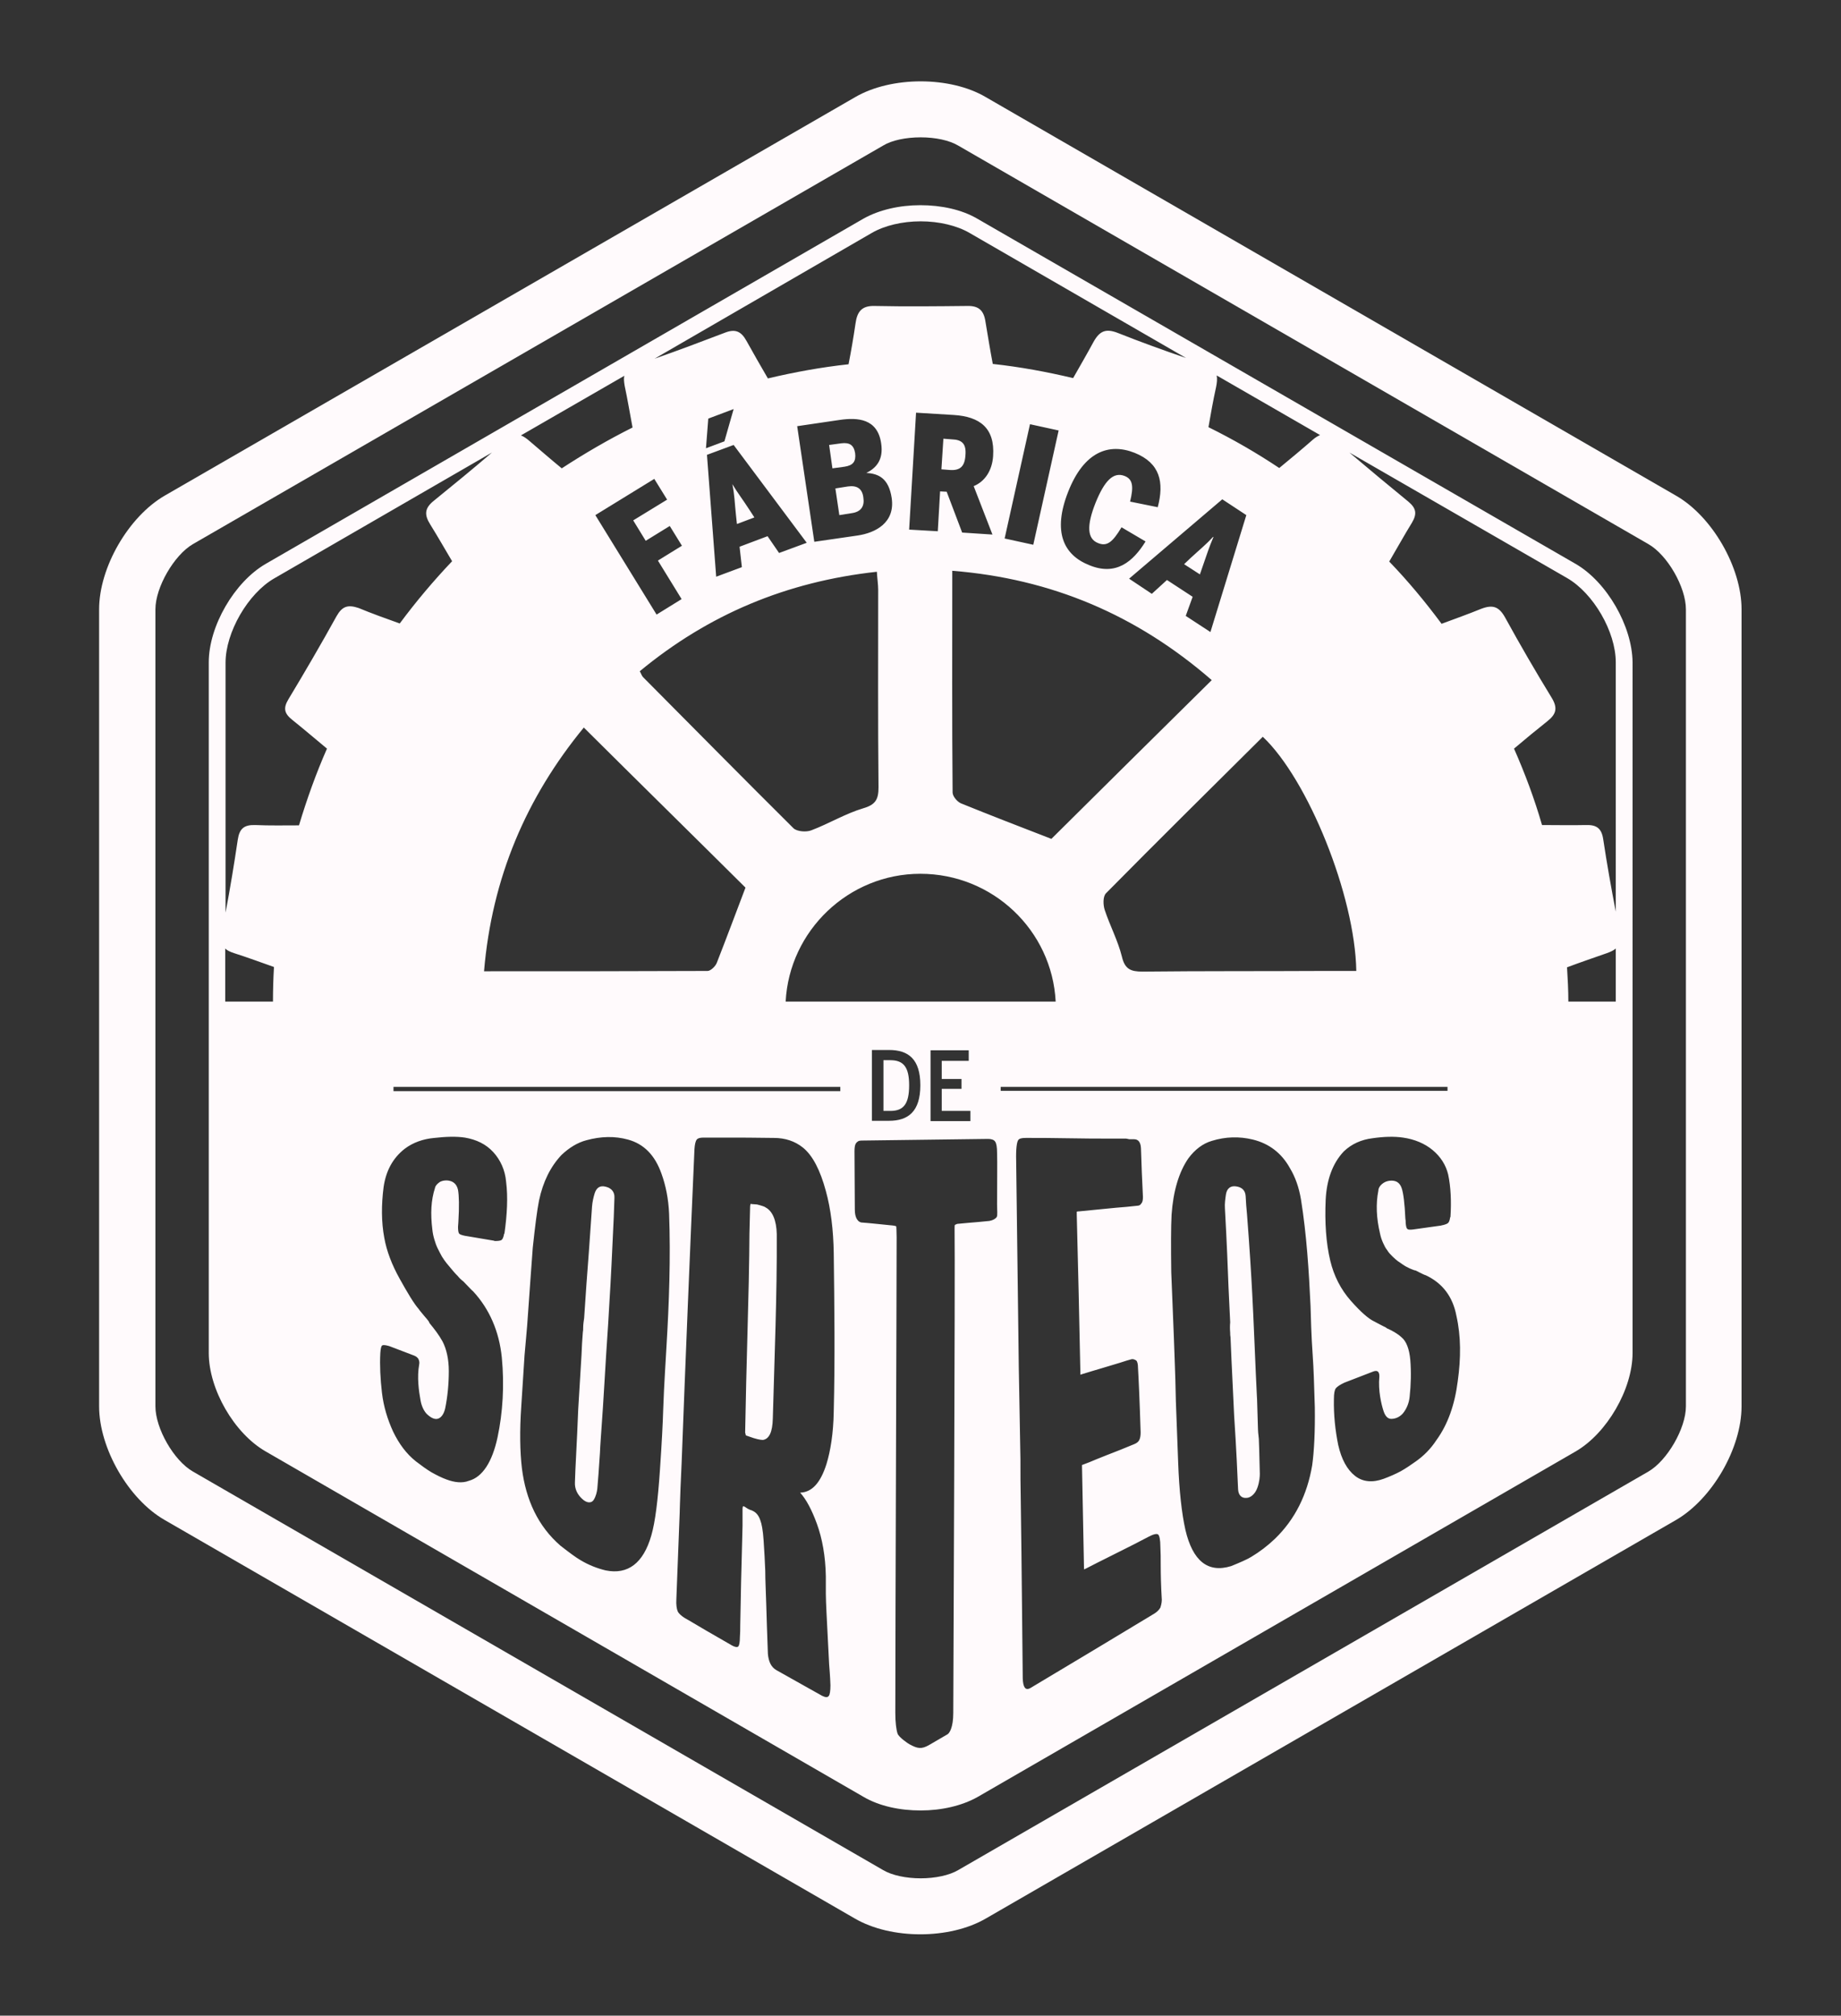
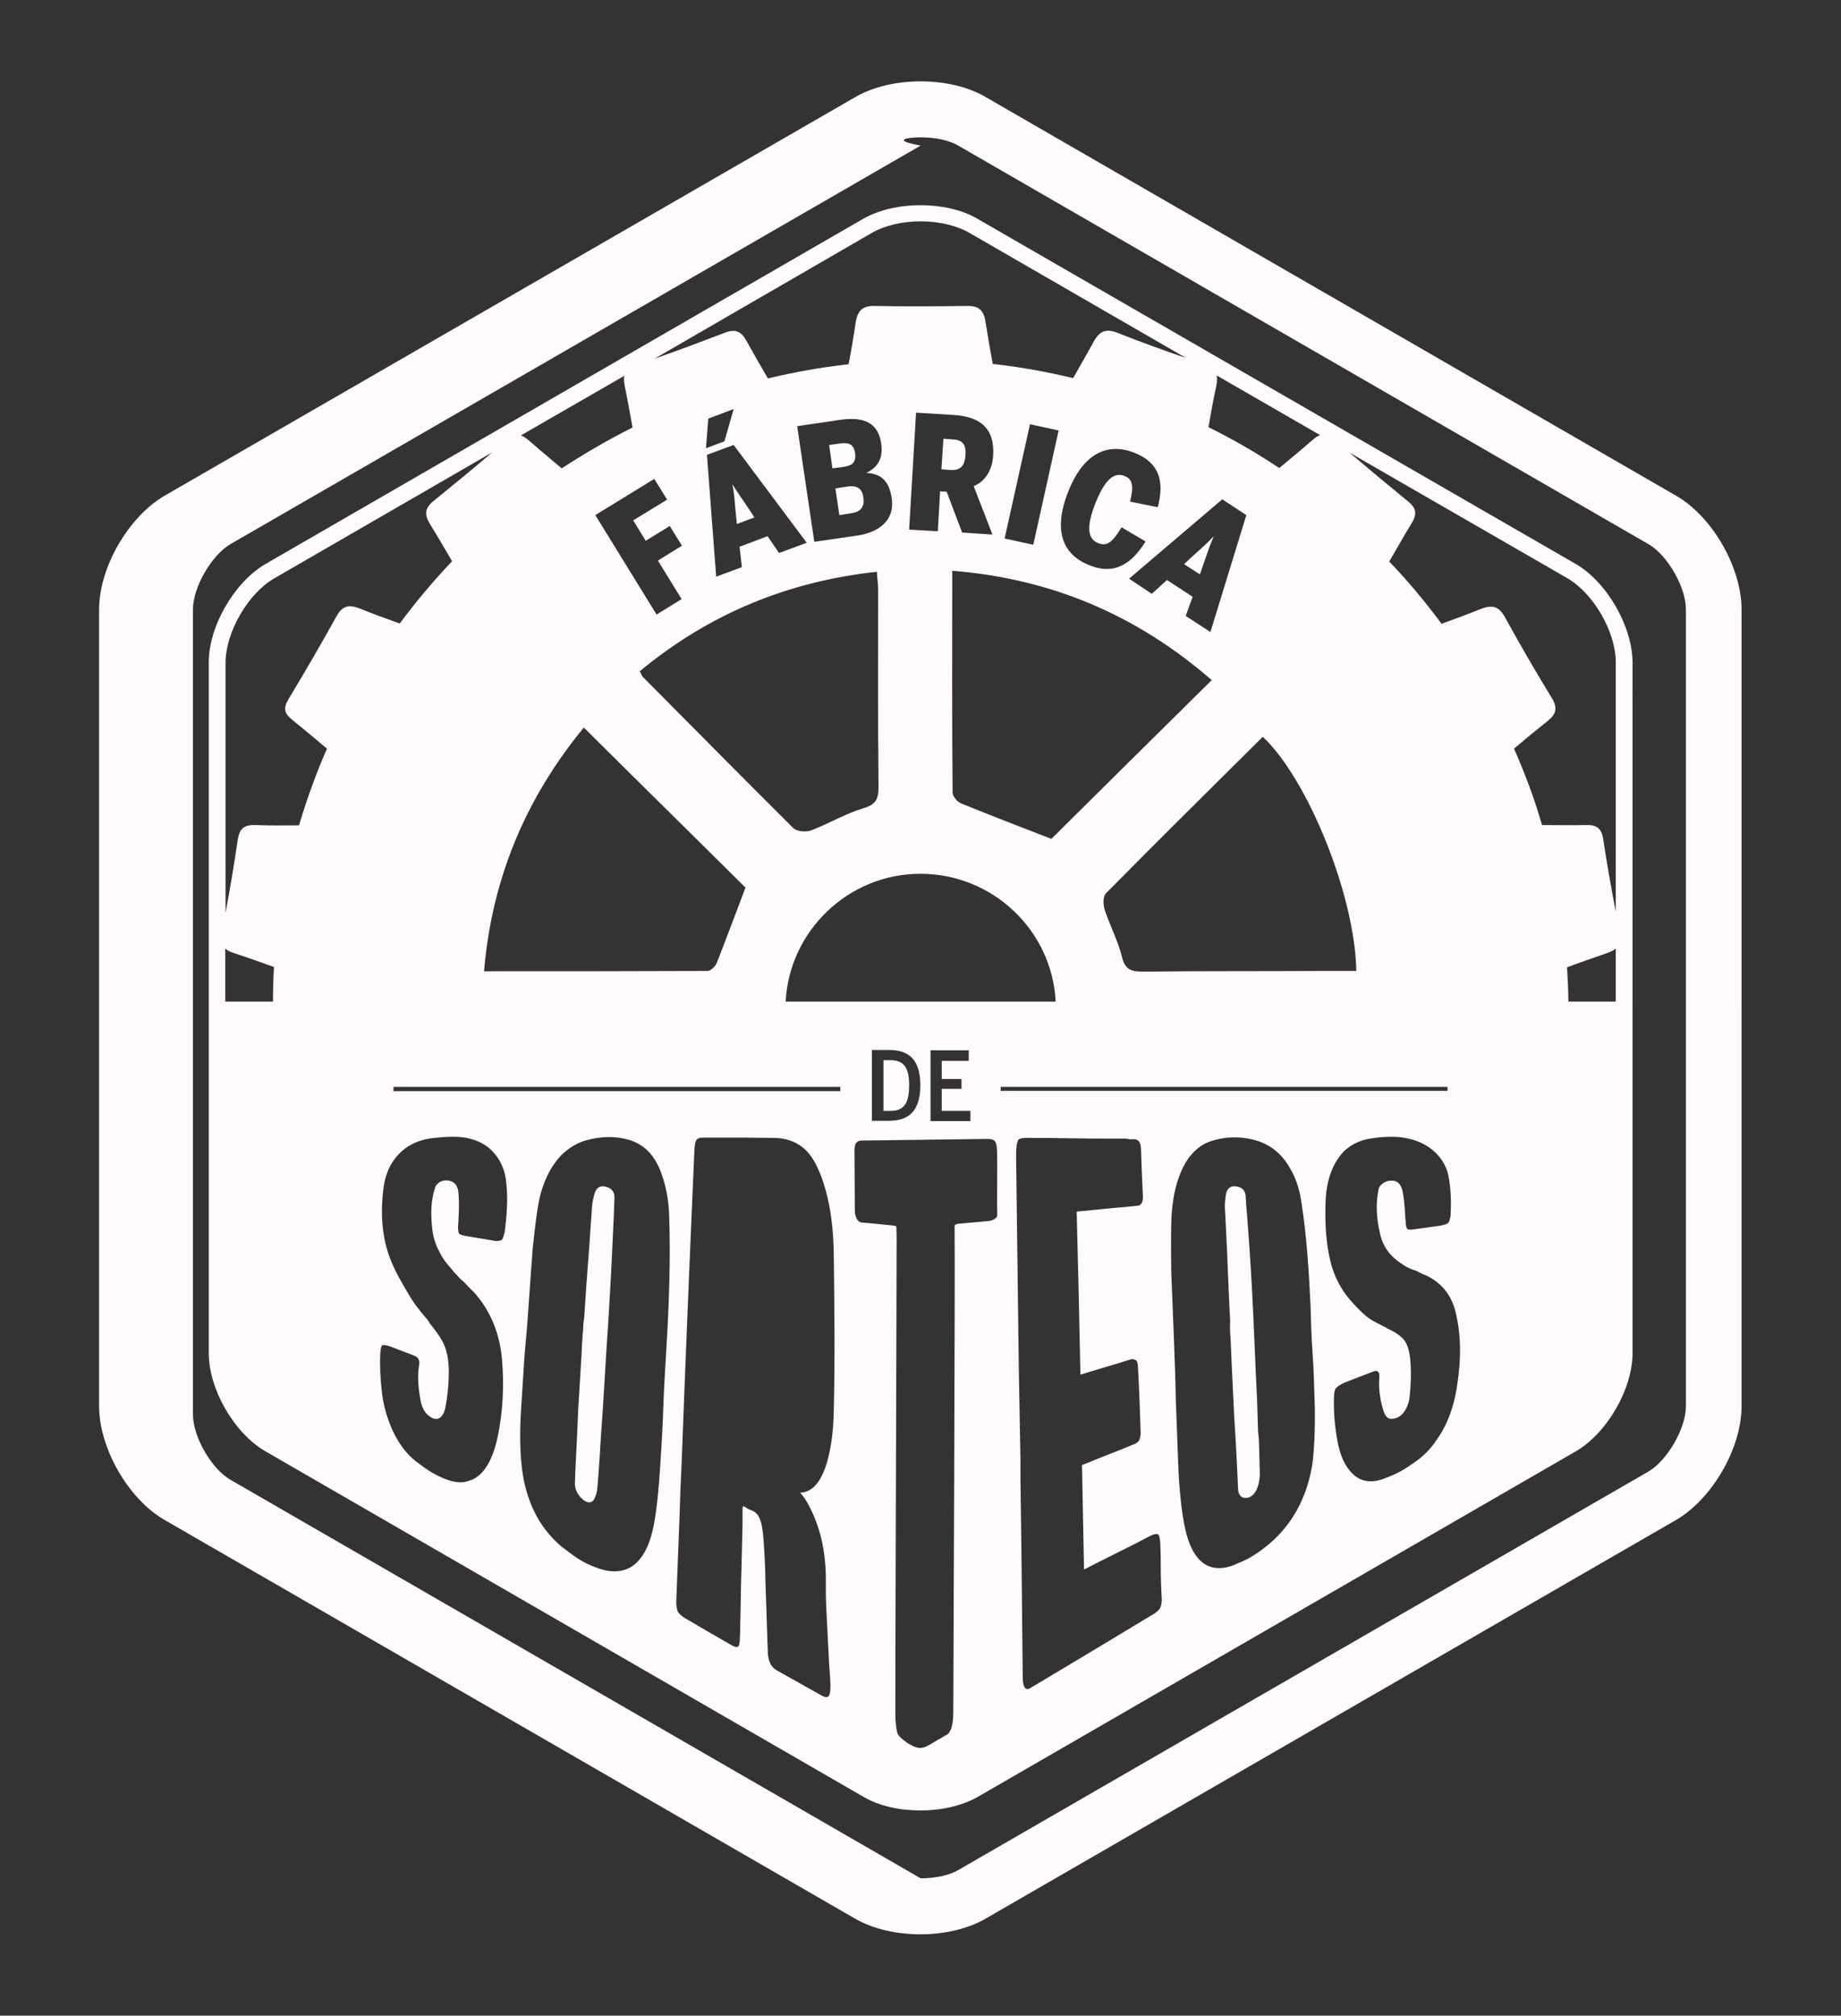
<svg xmlns="http://www.w3.org/2000/svg" version="1.1" id="Layer_1" x="0px" y="0px" viewBox="0 0 559.1 612" style="enable-background:new 0 0 559.1 612;" xml:space="preserve">
  <rect x="0" y="0" width="559.1" height="612" fill="#333333" stroke="none" />
  <style type="text/css">
	.st0{fill:#FFFAFC;}
</style>
  <g>
    <g>
-       <path class="st0" d="M279.6,41.7c4.5,0,8.7,0.9,11.4,2.5l209.6,121c5.8,3.3,11.4,13.1,11.4,19.8v242c0,6.7-5.7,16.5-11.4,19.8    L291,567.8c-2.7,1.6-7,2.5-11.4,2.5s-8.7-0.9-11.4-2.5l-209.6-121c-5.8-3.3-11.4-13.1-11.4-19.8V185c0-6.7,5.7-16.5,11.4-19.8    l209.6-121C270.8,42.6,275.1,41.7,279.6,41.7 M279.6,24.7c-7.2,0-14.4,1.6-19.9,4.8L50,150.5c-11,6.4-19.9,21.8-19.9,34.5v242    c0,12.7,8.9,28.2,19.9,34.5l209.6,121c5.5,3.2,12.7,4.8,19.9,4.8s14.4-1.6,19.9-4.8l209.6-121c11-6.4,19.9-21.8,19.9-34.5V185    c0-12.7-8.9-28.2-19.9-34.5l-209.6-121C294,26.3,286.8,24.7,279.6,24.7L279.6,24.7z" />
+       <path class="st0" d="M279.6,41.7c4.5,0,8.7,0.9,11.4,2.5l209.6,121c5.8,3.3,11.4,13.1,11.4,19.8v242c0,6.7-5.7,16.5-11.4,19.8    L291,567.8c-2.7,1.6-7,2.5-11.4,2.5l-209.6-121c-5.8-3.3-11.4-13.1-11.4-19.8V185c0-6.7,5.7-16.5,11.4-19.8    l209.6-121C270.8,42.6,275.1,41.7,279.6,41.7 M279.6,24.7c-7.2,0-14.4,1.6-19.9,4.8L50,150.5c-11,6.4-19.9,21.8-19.9,34.5v242    c0,12.7,8.9,28.2,19.9,34.5l209.6,121c5.5,3.2,12.7,4.8,19.9,4.8s14.4-1.6,19.9-4.8l209.6-121c11-6.4,19.9-21.8,19.9-34.5V185    c0-12.7-8.9-28.2-19.9-34.5l-209.6-121C294,26.3,286.8,24.7,279.6,24.7L279.6,24.7z" />
    </g>
    <g>
      <path class="st0" d="M289.1,133.4l-2.6-0.2l-0.6,9.3l2.6,0.2c3,0.2,4.5-1,4.7-4.5C293.5,134.7,292.1,133.5,289.1,133.4z" />
      <path class="st0" d="M268.3,337.3h2.1c4,0,5.7-2.1,5.7-7.8c0-5.5-1.7-7.6-5.7-7.6h-2.1V337.3z" />
      <path class="st0" d="M257.5,147.7l-3.8,0.6l1.2,8.1l3.8-0.6c2.8-0.4,3.9-2.1,3.5-4.7C261.9,148.4,260.3,147.3,257.5,147.7z" />
      <path class="st0" d="M365.3,171.8c1.2-3.4,1.9-5.7,3.2-8.7l-0.1-0.1c-2.3,2.5-4.1,3.9-6.8,6.4l-2,1.9l4.8,3.1L365.3,171.8z" />
      <path class="st0" d="M222.4,147c0.7,3.3,0.7,5.6,1.1,9.3l0.3,2.8l5.3-2l-1.5-2.3C225.6,151.7,224.1,149.8,222.4,147L222.4,147z" />
      <path class="st0" d="M259.7,137.6c-0.4-2.5-1.7-3.3-4.2-3l-3.7,0.5l1,7.1l3.7-0.5C259.1,141.3,260,140.1,259.7,137.6z" />
      <path class="st0" d="M382.1,435c-0.1-1.3-0.1-3.2-0.2-5.7c-0.1-2.5-0.1-4.4-0.2-5.6c-0.2-3.6-0.4-8.8-0.7-15.6    c-0.3-6.8-0.5-11.8-0.7-15.2c-0.3-5.8-0.8-14-1.6-24.3c-0.2-2.2-0.3-3.2-0.4-5.4c-0.1-1.9-1.3-2.8-3-3c-1.6-0.2-2.7,0.6-3,2.5    c-0.2,1.4-0.4,2.8-0.3,4.2c0.6,10.7,0.9,18.8,1.1,24.1c0.2,4.2,0.3,6.3,0.5,10.5c-0.1,0.9-0.1,1.9,0,3.2c0,0.5,0,0.8,0.1,1.3    c0.1,2.8,0.2,4.2,0.3,7c0.3,6.6,0.5,10,0.8,16.8c0.7,10.4,1,18.1,1.2,22.4c0.1,1.9,1.2,2.7,2.5,2.6c1.2,0,2.7-1.1,3.4-3.2    c0.6-1.7,0.7-3.3,0.7-4.1c-0.1-2.3-0.1-5.9-0.3-10.6C382.2,436.1,382.2,435.7,382.1,435z" />
      <path class="st0" d="M478.5,171.2L296.8,66.4c-4.8-2.8-11-4.1-17.3-4.1s-12.5,1.4-17.3,4.1L80.7,171.2    c-9.5,5.5-17.3,18.9-17.3,29.9v102.9h0v104.9c0,0,0,0,0,0v1.9c0,11,7.7,24.4,17.3,29.9l181.6,104.9c4.8,2.8,11,4.1,17.3,4.1    s12.5-1.4,17.3-4.1l181.6-104.9c9.5-5.5,17.3-18.9,17.3-29.9V201.1C495.7,190.1,488,176.7,478.5,171.2z M369.3,117.6    c0.3-1.4,0.4-2.6,0.2-3.6l31.4,18.1c-0.7,0.3-1.4,0.7-2.2,1.4c-3.3,2.9-6.8,5.8-10.2,8.6c-6.9-4.6-14-8.7-21.5-12.4    C367.7,125.7,368.4,121.7,369.3,117.6z M292,327.5v3.1h-6v6.7h8.7v3.1h-12.1v-21.5h11.6v3.2h-8.2v5.5H292z M238.6,304.1    c1.1-21.5,19.1-38.8,40.9-38.8c22,0,40,17.2,41.1,38.8H238.6z M279.5,329.5c0,8-3.7,10.8-9.5,10.8h-5.2v-21.5h5.2    C275.9,318.8,279.5,321.6,279.5,329.5z M195.3,205.6c-0.4-0.4-0.5-0.9-1-1.8c20.8-17.2,44.5-27.2,72-30.2c0.1,2,0.4,3.8,0.4,5.5    c0,20-0.1,39.9,0.1,59.9c0,3.6-0.8,5.3-4.6,6.4c-5.4,1.6-10.5,4.7-15.8,6.7c-1.5,0.6-4.3,0.4-5.4-0.6    C225.7,236.3,210.5,220.9,195.3,205.6z M226.4,269.5c-3,7.9-5.8,15.4-8.7,22.8c-0.4,1.1-1.9,2.5-2.8,2.5    c-22.4,0.1-44.8,0.1-67.9,0.1c2.4-28.4,12.8-52.7,30.3-74C194.2,237.7,210.7,253.9,226.4,269.5z M263.1,143.6    c3.8,0.2,6.8,1.7,7.7,7.6c1.1,7.5-4.9,10.6-10.4,11.4l-13.1,1.9l-5.2-35.1l12.9-1.9c5.5-0.8,11.5-0.4,12.6,7.1    C268.4,139.8,265.9,142.2,263.1,143.6L263.1,143.6z M245,164.8l-8.4,3.1l-3.5-5.1l-8.5,3.2l0.7,6.2l-7.8,2.9l-2.8-37l8.1-3    L245,164.8z M220,134l-5.6,2.1l0.7-9l7.7-2.9L220,134z M301.4,162.3l-9.2-0.6l-4.7-12.4l-2-0.1l-0.7,12.1l-8.7-0.5l2.1-35.5    l11.5,0.7c7.8,0.5,12.5,3.9,11.9,12.5c-0.3,4.4-2.5,7.7-5.9,9.1L301.4,162.3z M319.3,254.7c-9.3-3.6-18.4-7.1-27.5-10.8    c-1.1-0.5-2.5-2.1-2.5-3.3c-0.2-22.1-0.1-44.2-0.1-67.3c30.1,2.4,56,13.4,78.8,33.2C351.1,223.2,334.7,239.4,319.3,254.7z     M305.1,163.5l7.7-34.7l8.7,1.9l-7.7,34.7L305.1,163.5z M354.4,176.1l-4.6,4.2l-6.9-4.6l28.3-24.1l7.3,4.8l-10.9,35.5l-7.5-4.9    l2.1-5.8L354.4,176.1z M351.6,154l-8.4-1.7c1.1-4.5,0.9-6.8-1.7-7.8c-3.4-1.3-6.1,1.5-8.8,8.2c-2.7,6.8-2.6,10.9,0.8,12.2    c2.7,1.1,4.4-0.3,7.1-4.8l7.3,4.3c-3.9,6.3-9.1,10.5-17.1,7.2c-7.8-3.1-11.2-10.1-6.4-22.3c4.8-12.2,12.4-14.9,20.2-11.8    C352.3,140.6,353.6,146.4,351.6,154z M335.9,271.2c15.8-16,31.7-31.7,47.6-47.5c13.7,12.9,28,48.2,28.4,71.1c-3.5,0-6.7,0-9.9,0    c-18.3,0.1-36.6,0-55,0.2c-3.6,0-5.4-0.7-6.3-4.6c-1.2-4.8-3.6-9.3-5.2-14.1C335,274.8,334.9,272.2,335.9,271.2z M264.8,70.7    c3.8-2.2,9.2-3.5,14.8-3.5s11,1.3,14.8,3.5l65.8,38c-7-2.4-13.9-4.9-20.7-7.6c-3.6-1.4-5.5-0.7-7.4,2.7c-2,3.7-4.1,7.3-6.2,11    c-8-1.9-16.1-3.4-24.4-4.3c-0.8-4.2-1.5-8.5-2.2-12.7c-0.5-3.5-2-5-5.6-4.9c-9.3,0.1-18.7,0.2-28.1,0c-3.9-0.1-5.3,1.7-5.8,5.4    c-0.6,4.1-1.3,8.2-2.1,12.3c-8.3,0.9-16.5,2.4-24.5,4.3c-2.2-3.8-4.4-7.6-6.5-11.4c-1.6-2.9-3.4-3.7-6.5-2.5    c-7.1,2.7-14.2,5.4-21.4,7.9L264.8,70.7z M202.6,151.7l-10.3,6.3l3.8,6.2l7.3-4.5l3.7,6l-7.3,4.5l7.2,11.7l-7.6,4.7l-18.6-30.2    l17.9-11L202.6,151.7z M189.6,114.1c-0.2,0.8-0.1,1.8,0.1,3c0.9,4.2,1.6,8.5,2.4,12.7c-7.4,3.7-14.6,7.9-21.5,12.4    c-3.3-2.7-6.5-5.5-9.8-8.3c-0.9-0.8-1.8-1.4-2.6-1.7L189.6,114.1z M82.9,304.1H68.4V288c0.6,0.6,1.5,1,2.7,1.4    c4.1,1.3,8.1,2.8,12.1,4.2C83,297.1,82.9,300.6,82.9,304.1z M102.2,187.1c-4.7,8.5-9.6,16.9-14.6,25.2c-1.7,2.8-1.2,4.4,1.2,6.3    c3.5,2.8,7,5.8,10.5,8.7c-3.3,7.5-6.1,15.3-8.5,23.3c-4.4,0-8.9,0.1-13.3-0.1c-3.4-0.1-4.8,1.1-5.3,4.5    c-1.1,7.4-2.3,14.7-3.7,22.1v-75.9c0-9.2,6.8-21,14.8-25.6l66.1-38.2c-5.8,5-11.7,9.8-17.6,14.6c-2.9,2.3-3,4.3-1.1,7.3    c2.3,3.7,4.4,7.4,6.6,11.1c-5.7,6-11,12.3-15.9,18.9c-4.2-1.5-8.4-3-12.5-4.7C105.6,183.5,103.9,184.1,102.2,187.1z M153.2,374.5    c-0.1,0.1-0.1,0.1-0.1,0.1c-0.2,1-0.4,1.6-0.8,1.9c-0.3,0.2-1,0.3-1.9,0.3c-0.2,0-0.2,0-0.4-0.1c-3.6-0.6-5.4-0.9-8.9-1.5    c-0.9-0.2-1.5-0.4-1.7-0.7c-0.2-0.3-0.3-1-0.3-2c0-0.6,0.1-0.8,0.1-1.4c0.3-4.9,0.2-8.1-0.1-9.8c-0.4-1.9-1.6-2.8-3.4-2.9    c-0.8,0-1.6,0.1-2.3,0.6c-0.7,0.5-1.2,1.1-1.3,1.7c-1.2,3.7-1.4,7.8-0.8,12.6c0.1,1,0.3,2,0.6,3c0.3,1,0.6,1.9,1,2.7    c0.4,0.8,0.8,1.6,1.3,2.5c0.5,0.8,1,1.5,1.4,2c0.4,0.5,0.9,1.1,1.5,1.8c0.6,0.7,1,1.2,1.3,1.5c0.3,0.3,0.7,0.7,1.2,1.3    c0.5,0.5,0.9,0.8,0.9,0.8c0.2,0.1,0.6,0.6,1.4,1.4c0.8,0.8,1.3,1.4,1.8,1.8c4.9,5.3,7.9,12.1,8.7,20.1c0.8,8.4,0.3,16.7-1.3,24.2    c-1.6,7.5-4.6,12.1-8.7,13.2c-2,0.8-4.4,0.5-6.8-0.4c-1.4-0.5-3-1.3-4.6-2.2c-1.5-0.9-3-2-4.7-3.3c-2.9-2.3-5.1-5.3-6.9-9    c-1.7-3.7-2.9-7.6-3.4-11.8c-0.5-4.3-0.7-8.3-0.5-12.1c0.1-1.4,0.3-2.2,0.6-2.3c0.3-0.2,1-0.1,2.1,0.2c2.9,1.1,4.4,1.7,7.6,2.9    c0.5,0.2,0.9,0.5,1.2,0.9c0.4,0.7,0.4,1.3,0.3,1.8c-0.7,3.8-0.1,8.1,0.4,10.8c0.3,1.8,1,3.2,1.8,4.1c1.1,1.1,2.3,1.8,3.3,1.6    c1.1-0.2,2-1.4,2.4-3.2c0.7-3.4,1.1-7.3,1.1-11.3c0-3.6-0.7-6.7-1.9-9c-1.1-2-2.5-3.8-3.9-5.5c-0.1-0.2-0.2-0.3-0.3-0.6    c-0.2-0.3-0.7-0.9-1.4-1.7c-0.7-0.9-1.3-1.5-1.6-2c-1.5-1.7-3.4-4.9-5.8-9.2c-2.4-4.3-4-8.5-4.7-12.5c-0.9-4.8-0.9-10-0.2-15.4    c0.7-4.8,2.7-8.7,6.4-11.6c2.5-1.9,5.6-3,9-3.3c3.5-0.4,6.7-0.5,9.3-0.1c3.5,0.6,6.4,2,8.6,4.4s3.6,5.5,3.9,9    C154.3,363.5,154,368.8,153.2,374.5z M202.4,408.9c-0.2,4.1-0.7,10.6-1,19.3c-0.1,3.6-0.4,9.7-1,18.4c-0.6,8.8-1.4,15.5-2.6,19.6    c-2.4,8.4-7.1,12-13.9,10.6c-2.5-0.6-5.1-1.6-7.6-3.1c-1.4-0.8-3.4-2.3-6.1-4.4c-6.8-5.9-10.5-13.9-11.7-23.5    c-0.6-5.1-0.7-11.4-0.2-18.7c0.4-6.4,0.6-9.5,1-15.6c0.4-4.1,0.6-7.1,0.8-9.1c0.2-2.8,0.3-4.2,0.5-7c0.5-6.8,0.7-10.1,1.2-16.6    c0.7-6.5,1.3-11.3,1.9-14.3c1.2-5.7,3.5-10.3,6.8-13.8c2.3-2.2,4.9-3.8,7.6-4.5c4.4-1.2,8.6-1.3,12.6-0.2    c4.8,1.3,8.2,4.7,10.2,10.4c1.3,3.6,2.1,7.6,2.3,12.1C203.7,381.9,203.2,395.6,202.4,408.9z M253.2,428.6c-0.1,6.6-1,12-2.2,15.9    c-1.8,5.7-4.4,8.6-8,8.7c1.8,2,3.5,5.1,5.1,9.5c1.6,4.4,2.6,9.8,2.7,15.9c0,2,0,3.8,0,5.3c0,1.5,0.1,3.4,0.2,5.7    c0,0.4,0.3,5.5,0.8,15.7c0.1,1.3,0.3,3.5,0.4,6.4c0,1.7-0.2,2.9-0.5,3.2c-0.3,0.5-1,0.5-2,0c-2-1.1-3-1.7-5-2.8    c-3.6-2-5.3-3-8.9-5c-1.6-0.9-2.4-2.6-2.6-5c-0.1-3.4-0.2-5.1-0.3-8.5c0-0.5-0.1-2.7-0.2-6.5c-0.1-3.8-0.3-7.2-0.3-10.2    c-0.1-3-0.3-6.1-0.5-9.2c-0.2-3.1-0.6-5.1-1-6.1c-0.5-1.5-1.3-2.5-2.6-3c-0.1-0.1-0.2-0.1-0.3-0.1c-0.8-0.3-1.4-0.7-1.8-1    c-0.2-0.1-0.3-0.1-0.5-0.2c-0.1,0.1-0.2,0.4-0.2,0.9c0,2,0,3,0,5c0,1.6-0.1,2.4-0.1,4c-0.3,10.4-0.4,15.7-0.6,26.4    c0,1.4,0,2.1-0.1,3.4c0,1.6-0.2,2.6-0.5,2.9c-0.3,0.3-1,0.2-1.9-0.3c-2.1-1.2-4.7-2.7-7.8-4.5c-3.1-1.8-5.2-3.1-6.5-3.8    c-1.1-0.7-1.9-1.4-2.2-2.1c-0.3-0.7-0.5-2-0.4-3.6c0.4-9.5,0.7-19,1.1-28.5c0,0.9-0.1,1.5-0.1,2.2c0,0.1,0,0.1,0,0.2    c0,0.2,0,0.5,0,0.7c0-0.2,0-0.5,0-0.7c0-0.1,0-0.1,0-0.2c0.2-5.9,0.3-9.1,0.6-15.1c1.2-31.8,2.5-63.6,3.9-95.3    c0.1-1.4,0.3-2.4,0.7-2.9c0.3-0.4,1-0.6,2-0.6c0.7,0,1.1,0,1.8,0c1.5,0,2.2,0,3.7,0c6.3,0,9.5,0,15.9,0.1c3.5,0,6.4,1,8.8,2.9    c3,2.4,5.3,6.9,7,13.2c1.5,5.4,2.3,11.9,2.4,18.9C253.4,396.4,253.6,412.8,253.2,428.6z M255.2,331.3H119.5V330h135.7V331.3z     M302.7,369.5c-0.3,0.5-1.1,1-2.2,1.2c-0.6,0.1-5.4,0.5-6.6,0.6c-1.1,0.1-2.2,0.2-3.2,0.3c-0.3,0.1-0.4,0.2-0.7,0.3    c-0.1,0.2-0.1,0.6-0.1,1.3c0.2,11.2-0.4,144.9-0.4,146.9c0,4.5-1.2,6.2-1.8,6.5c-2.2,1.3-3.3,1.9-5.5,3.2c-2.4,1.4-3.6,1.1-6-0.2    c-0.4-0.2-3.2-2.1-3.6-3.2c-0.4-1.1-0.7-3.5-0.7-6.3c0-25.2,0.4-127.6,0.4-144.4c0-2-0.1-3.1-0.1-3.3c-0.1-0.2-0.8-0.3-2-0.4    c-1.1-0.1-6.6-0.7-8.3-0.8c-0.7,0-1.3-0.4-1.7-1.1c-0.4-0.7-0.6-1.6-0.6-2.9c0-1.8-0.1-15.4-0.1-17.6c0-1.1,0.1-1.9,0.4-2.4    c0.4-0.6,0.9-0.9,1.7-0.9c1.1,0,37-0.5,38.5-0.5c1,0,1.8,0.3,2.1,0.8c0.4,0.5,0.6,1.7,0.6,3.4c0.1,3.2,0,8,0,15.6    C302.8,367.4,303,369,302.7,369.5z M303.9,330h135.7v1.2H303.9V330z M352.4,488.1c-0.4,0.7-1,1.3-1.8,1.8    c-12.6,7.6-25.2,15.2-37.8,22.7c-1.4,0.7-2.1-0.3-2.2-3c-0.1-8-0.1-11.9-0.2-19.6c-0.1-7.7-0.1-11.4-0.2-18.9    c-0.1-6.3-0.1-9.4-0.2-15.5c-0.1-5.1-0.1-7.6-0.1-12.6c-0.2-11.3-0.3-16.8-0.5-27.8c-0.3-20.9-0.5-41.9-0.8-62.8    c-0.1-3.5,0.2-5.6,0.6-6.2c0.3-0.5,1-0.7,2.3-0.7c0.5,0,0.8,0,1.3,0c2.6,0,6.4,0,11.6,0.1c5.1,0.1,9,0.1,11.4,0.1    c2.4,0,3.6,0,5.9,0c0.2,0,0.4,0,0.8,0.1c0.3,0.1,0.5,0.1,0.6,0.1c0.5,0,0.8,0,1.3,0c1.3,0,2,0.9,2.1,2.7c0.2,5.9,0.3,8.9,0.6,14.8    c0,0.9-0.1,1.6-0.5,2c-0.2,0.4-0.6,0.7-1.3,0.7c-2.6,0.3-3.9,0.4-6.4,0.6c-4.5,0.4-6.7,0.7-11.2,1.1c-0.3,0-0.4,0-0.7,0.1    c0,0.3,0,0.5,0,0.9c0.4,16,0.8,31.9,1.1,47.9c0,0.3,0,0.4,0,0.7c0.2-0.1,0.4-0.1,0.6-0.2c4.5-1.4,6.8-2,11.3-3.4    c0.9-0.3,1.3-0.4,2.2-0.7c0.3-0.1,0.4-0.1,0.7-0.2c0.3-0.1,0.4-0.1,0.7-0.2c0.4-0.1,0.9,0,1.5,0.4c0.3,0.3,0.5,1.1,0.5,2.2    c0.2,3.3,0.5,9.8,0.8,19.6c0,0.9-0.1,1.7-0.4,2.3c-0.2,0.5-0.8,1-1.6,1.3c-3.4,1.4-5.1,2.1-8.5,3.4c-1.2,0.5-1.8,0.7-3,1.2    c-1.6,0.7-2.4,1-4,1.6c-0.1,0-0.2,0.1-0.3,0.1c0,0.2,0,0.3,0,0.5c0.2,10.2,0.4,20.5,0.6,30.7c0,0.2,0,0.3,0,0.5    c0.2-0.1,0.3-0.1,0.5-0.2c1.7-0.9,4.7-2.4,8.9-4.5c4.2-2.1,7.6-3.8,10.2-5.2c1.5-0.8,2.5-1,2.9-0.7c0.4,0.3,0.7,1.6,0.7,3.8    c0.1,2.1,0.1,3.1,0.1,5.2c0,3.4,0.1,6.8,0.3,10.2C352.9,485.9,352.8,486.9,352.4,488.1z M398.5,444.9c-1.5,8.9-5.2,16.4-11.3,22.3    c-2.3,2.2-4.7,4-7.2,5.5c-1.3,0.8-3.4,1.7-6.1,2.8c-7.1,2.2-11.7-1.6-13.9-11c-1.1-4.9-1.9-11.9-2.2-20.5    c-0.3-7.5-0.4-11.2-0.7-18.6c-0.1-4.9-0.2-8.5-0.3-10.9c-0.1-3.4-0.2-5-0.3-8.3c-0.3-8.1-0.5-12-0.8-19.9    c-0.1-7.9-0.1-13.7,0.1-17.5c0.5-7.1,2.2-12.9,5.1-17.1c2-2.7,4.4-4.5,7.1-5.3c4.2-1.3,8.4-1.4,12.5-0.4c4.9,1.2,8.7,4.1,11.2,8.6    c1.7,2.8,2.8,6,3.4,9.6c1.7,10.6,2.4,21.6,2.9,32.3c0.1,3.3,0.2,8.7,0.7,15.7c0.2,2.8,0.4,7.8,0.6,15.1    C399.4,434.6,399.1,440.6,398.5,444.9z M442.7,419.4c-0.9,7.1-3,13.1-6.5,17.9c-1.7,2.6-3.8,4.7-6.2,6.4c-1.4,1-3,2.1-4.6,3    c-1.5,0.8-3.3,1.6-5.2,2.3c-3.3,1.2-6.3,1-8.7-0.9c-2.4-1.9-4.1-5-5.1-9.4c-0.9-4.5-1.4-9.1-1.3-13.9c0-1.7,0.2-2.8,0.6-3.3    c0.4-0.5,1.3-1.1,2.6-1.7c3.6-1.4,5.4-2.1,8.8-3.4c0.6-0.2,1-0.2,1.3,0c0.5,0.4,0.5,1,0.5,1.6c-0.4,4.2,0.6,8.4,1.3,10.5    c0.5,1.5,1.3,2.3,2.3,2.3c1.1,0,2.4-0.4,3.5-1.6c1.1-1.3,1.9-3.1,2.1-5.1c0.4-3.7,0.5-7.5,0.2-11.2c-0.3-3.3-1.2-5.7-2.7-6.9    c-1.2-1.1-2.8-2-4.4-2.7c-0.2-0.1-0.2-0.2-0.4-0.3c-0.3-0.1-0.8-0.4-1.6-0.8c-0.8-0.4-1.5-0.8-1.9-1c-1.7-0.8-4.1-2.9-7.1-6.3    c-3-3.4-5.1-7.5-6.2-12.1c-1.3-5.4-1.7-11.7-1.4-18.5c0.3-6.1,2.1-11.1,5.5-14.7c2.4-2.3,5.4-3.6,8.7-4c3.4-0.5,6.6-0.6,9.3-0.2    c3.5,0.5,6.6,1.8,9,3.8c2.4,2,4,4.5,4.7,7.4c0.8,3.8,1,8.1,0.7,12.9c-0.1,0.1-0.1,0.1-0.1,0.1c-0.1,0.8-0.3,1.4-0.6,1.7    c-0.3,0.3-0.9,0.5-1.7,0.7c-0.2,0-0.2,0-0.4,0.1c-3.4,0.5-5.2,0.7-8.6,1.2c-0.9,0.1-1.5,0.1-1.7-0.2c-0.3-0.2-0.4-0.8-0.5-1.8    c0-0.5,0-0.8-0.1-1.3c-0.2-4.6-0.6-7.7-1.1-9.2c-0.6-1.8-1.8-2.5-3.7-2.3c-0.8,0.1-1.6,0.4-2.3,1c-0.7,0.6-1.1,1.3-1.1,2    c-0.8,4-0.6,8.4,0.5,13c0.2,1,0.5,1.9,0.9,2.8c0.4,0.9,0.8,1.7,1.3,2.3c0.4,0.7,1,1.3,1.6,1.9c0.6,0.6,1.1,1,1.6,1.4    c0.5,0.3,1,0.7,1.6,1.1c0.6,0.4,1.1,0.7,1.4,0.8c0.3,0.2,0.8,0.4,1.3,0.6c0.6,0.2,0.9,0.4,1,0.3c0.2,0.1,0.7,0.3,1.4,0.7    c0.8,0.4,1.4,0.7,1.8,0.8c5.1,2.4,8.2,6.5,9.3,12.3C443.7,405.7,443.7,412.3,442.7,419.4z M490.7,304.1h-14.4    c0-3.5-0.2-7-0.4-10.4c4-1.5,8.1-2.9,12.1-4.3c1.1-0.4,2-0.8,2.7-1.4V304.1z M490.7,276.8c-1.4-7.3-2.7-14.6-3.8-21.9    c-0.5-3.5-2.1-4.5-5.3-4.4c-4.4,0.1-8.9,0-13.3,0c-2.3-8-5.2-15.7-8.5-23.2c3.3-2.8,6.7-5.6,10.1-8.3c2.8-2.2,3.2-4.1,1.3-7.2    c-4.9-8-9.6-16.1-14.1-24.3c-1.9-3.4-3.8-4-7.4-2.6c-3.9,1.6-7.9,3-11.9,4.5c-4.9-6.6-10.2-13-15.9-18.9c2.3-3.9,4.5-7.9,6.9-11.8    c1.6-2.7,1.3-4.4-1.1-6.4c-6-4.9-12-9.9-17.9-14.9l66.1,38.1c8,4.6,14.8,16.3,14.8,25.6V276.8z" />
-       <path class="st0" d="M232.5,366.6c-0.2-0.2-1-0.5-2.6-0.9c-0.5,0-0.8-0.1-1.3-0.1c-0.2,0-0.3,0-0.6-0.1c-0.1,0.1-0.2,0.5-0.2,1    c-0.1,3.2-0.1,4.8-0.2,8.1c0,4-0.1,8.7-0.2,14.2c0,0.1,0,0.1,0,0.2c-0.2,6.3-0.2,9.5-0.4,15.9c-0.3,10-0.5,19.9-0.7,29.9    c0,0.2,0,0.3,0.1,0.5c0,0.2,0.1,0.3,0.1,0.5c0.4,0.2,0.6,0.2,1.1,0.4c1.9,0.7,3.3,1,4.1,1c1.9-0.3,2.9-2.4,3-6.5    c0.5-18.5,1.3-37.7,1.2-56C235.8,370.5,234.6,367.7,232.5,366.6z" />
      <path class="st0" d="M183.9,360.3c-1.6-0.4-2.7,0.2-3.3,2c-0.4,1.3-0.7,2.7-0.8,4c-0.7,10.5-1.3,18.4-1.7,23.6    c-0.3,4.1-0.4,6.2-0.7,10.3c-0.1,0.8-0.3,1.8-0.3,3c0,0.5,0,0.8-0.1,1.3c-0.2,2.7-0.3,4.1-0.4,6.9c-0.4,6.5-0.6,9.8-1,16.5    c-0.4,10.4-0.9,18-1,22.2c-0.1,2,0.8,3.7,2.1,4.9c1.3,1.3,2.8,1.6,3.6,0.4c0.7-1.1,1-2.5,1.1-3.4c0.2-2.3,0.5-6,0.8-10.9    c0-0.8,0.1-1.2,0.1-2c0.1-1.3,0.2-3.3,0.4-5.9c0.2-2.6,0.3-4.5,0.4-5.8c0.2-3.7,0.6-9.2,1-16.4c0.5-7.1,0.8-12.4,1-16    c0.4-6.1,0.8-14.8,1.3-25.6c0.1-2.3,0.1-3.4,0.2-5.7C186.7,361.8,185.6,360.7,183.9,360.3z" />
    </g>
  </g>
</svg>